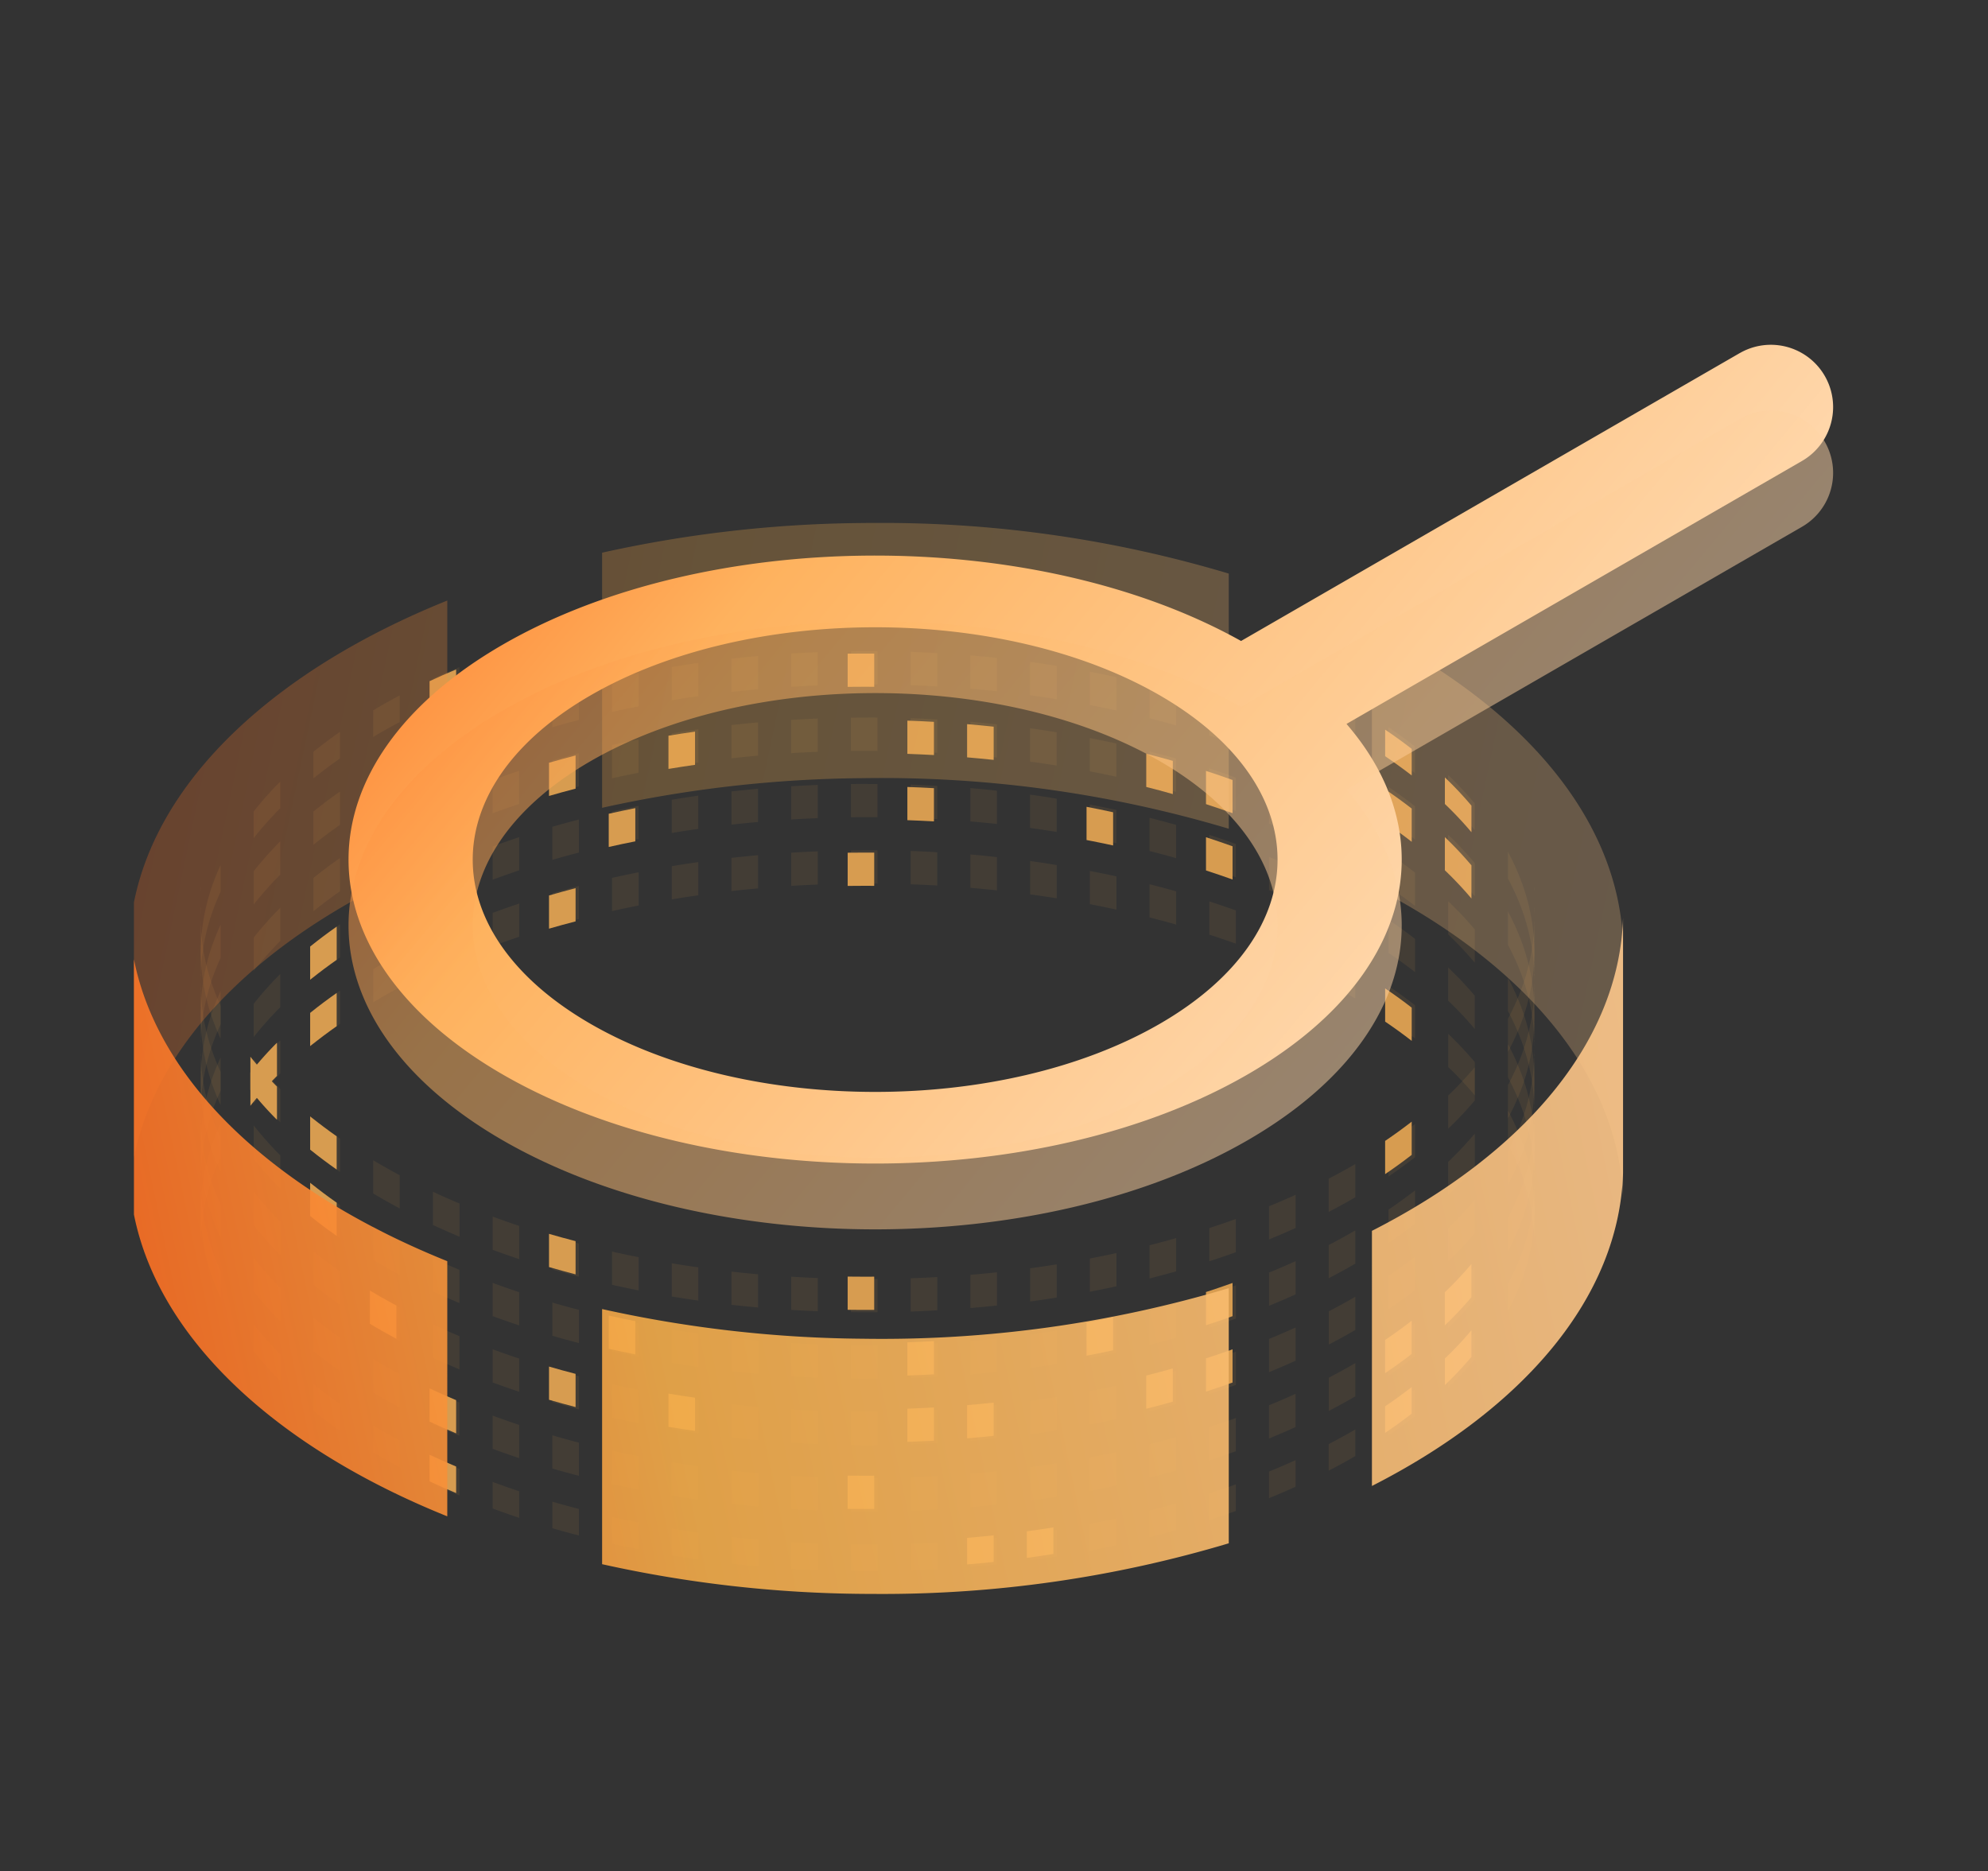
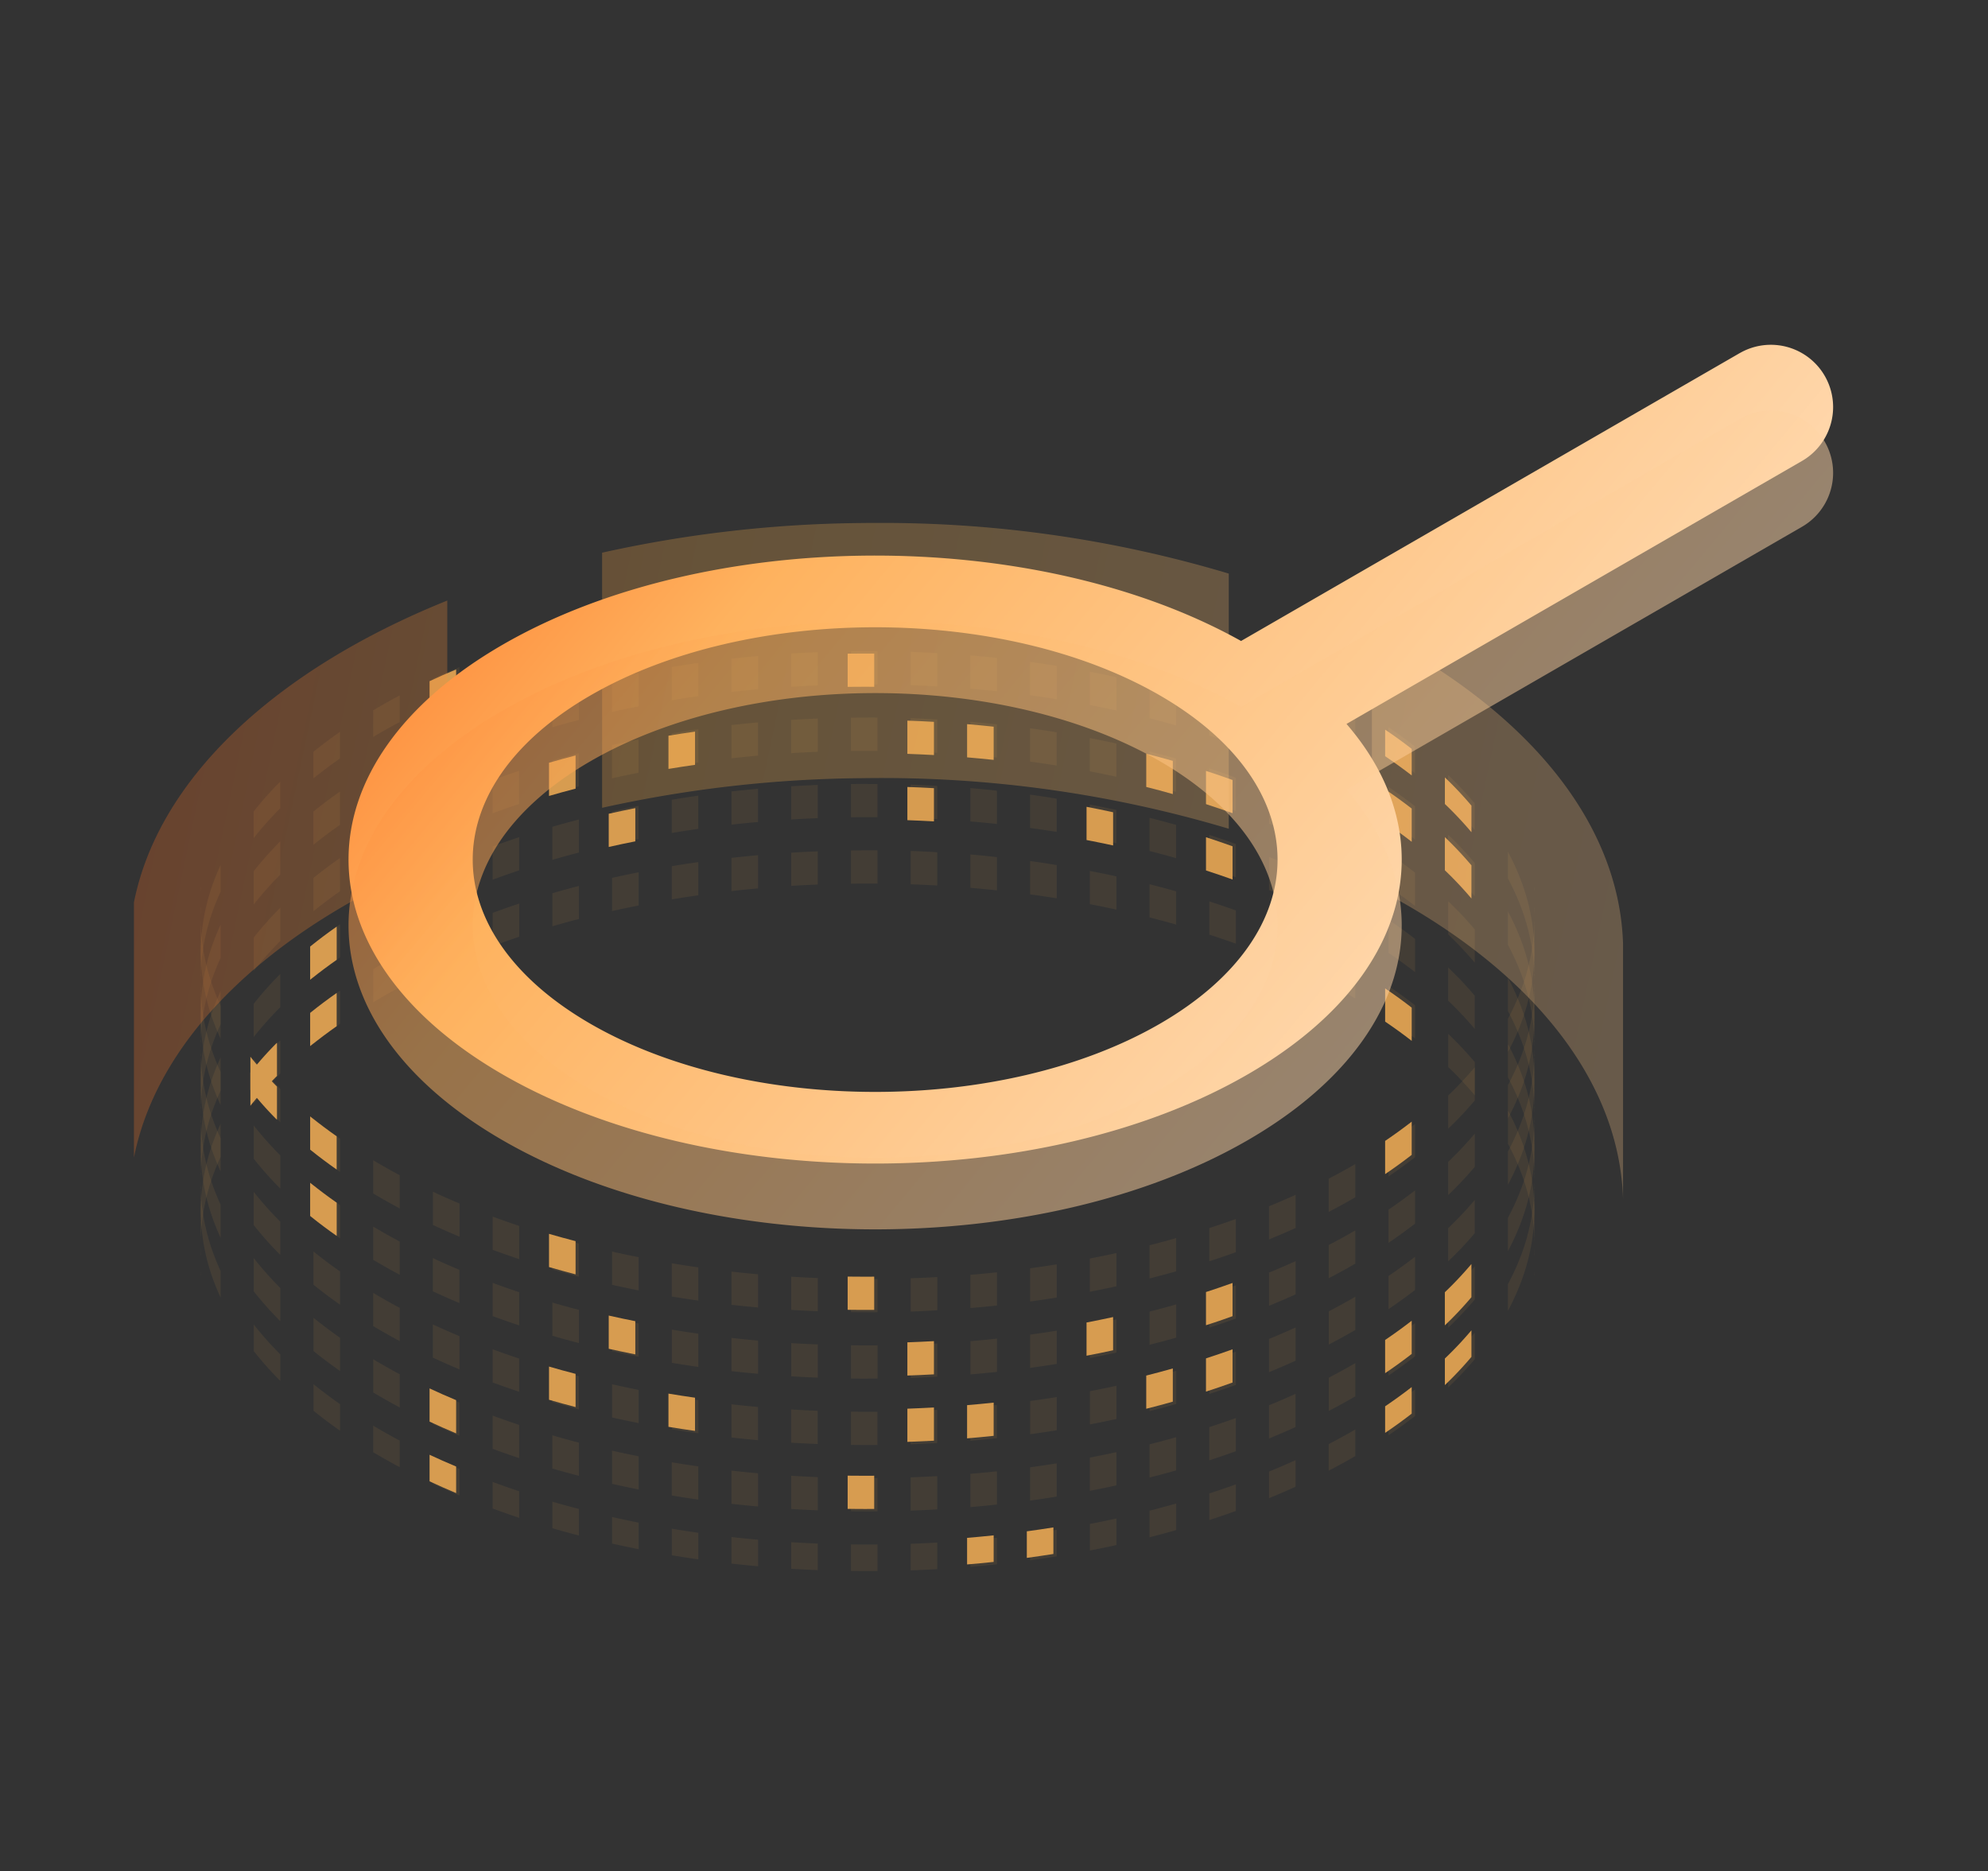
<svg xmlns="http://www.w3.org/2000/svg" xmlns:xlink="http://www.w3.org/1999/xlink" width="269.366" height="253.55" viewBox="0 0 269.366 253.55">
  <rect x="0" y="0" width="269.366" height="253.55" fill="#333333" stroke="none" />
  <defs>
    <linearGradient id="linear-gradient" y1="0.583" x2="1.111" y2="0.477" gradientUnits="objectBoundingBox">
      <stop offset="0" stop-color="#fd6f23" />
      <stop offset="0.309" stop-color="#f3ac4a" />
      <stop offset="1" stop-color="#feca93" />
    </linearGradient>
    <linearGradient id="linear-gradient-2" y1="0.417" x2="1.111" y2="0.523" xlink:href="#linear-gradient" />
    <linearGradient id="linear-gradient-3" x1="-0.146" y1="1" x2="1.385" y2="-0.241" gradientUnits="objectBoundingBox">
      <stop offset="0" stop-color="#fe792b" />
      <stop offset="0.212" stop-color="#feb25e" />
      <stop offset="1" stop-color="#fff7ef" />
    </linearGradient>
  </defs>
  <g id="Manual_Testing_icon" data-name="Manual Testing_icon" transform="translate(-823.5 -1276.009)">
    <rect id="Rectangle_18204" data-name="Rectangle 18204" width="250" height="250" transform="translate(823.5 1279.559)" fill="#fff" opacity="0" />
    <g id="Group_14027" data-name="Group 14027" transform="translate(720.919 -19.532)">
      <g id="Group_13446" data-name="Group 13446" transform="translate(120.729 1366.402)">
        <g id="Dots02" transform="translate(9.04 9.281)" opacity="0.803">
          <g id="Group_5782" data-name="Group 5782" transform="translate(0 0)">
            <path id="Subtraction_23" data-name="Subtraction 23" d="M937.414,948.242c-.742,0-1.5-.006-2.248-.014v-3.6c.719.009,1.476.014,2.248.014.4,0,.816,0,1.349-.006v3.6C938.25,948.242,937.809,948.242,937.414,948.242Zm5.844-.1h0v-3.6c1.182-.04,2.393-.1,3.6-.163v3.6C945.651,948.047,944.441,948.1,943.258,948.143Zm-12.588-.033h0c-1.2-.047-2.406-.109-3.6-.18v-3.6c1.169.072,2.382.134,3.6.18Zm20.68-.443h0v-3.6c1.176-.1,2.386-.212,3.6-.342v3.6C953.748,947.452,952.539,947.567,951.35,947.666Zm-28.772-.078h0c-1.2-.107-2.408-.229-3.6-.36v-3.6c1.169.131,2.379.254,3.6.36Zm36.864-.809h0v-3.6c1.2-.163,2.412-.342,3.6-.532v3.6C961.84,946.439,960.631,946.618,959.443,946.779Zm-44.956-.125h0c-1.2-.171-2.412-.359-3.6-.555v-3.6c1.2.2,2.407.386,3.6.555Zm53.049-1.2h0v-3.6c1.195-.229,2.405-.477,3.6-.738v3.6c-1.2.261-2.406.509-3.6.737Zm-61.141-.18h0c-1.2-.239-2.412-.495-3.6-.761v-3.6c1.18.27,2.391.523,3.6.762v3.6Zm69.233-1.619h0v-3.6c1.2-.3,2.407-.629,3.6-.966v3.6C978.036,943.028,976.825,943.353,975.627,943.657Zm-77.325-.231h0c-1.2-.315-2.415-.648-3.6-.989v-3.6c1.193.348,2.4.682,3.6.989Zm85.417-2.1h0v-3.6c1.19-.386,2.4-.8,3.6-1.229v3.6C986.136,940.522,984.927,940.935,983.719,941.327Zm-93.51-.3h0c-1.121-.373-2.237-.763-3.317-1.159l-.22-.081-.058-.021v-3.6l.138.051.041.015.1.037c1.1.4,2.212.791,3.318,1.159v3.6Zm47.2-.882c-.747,0-1.5,0-2.248-.014v-4.5c.719.009,1.478.014,2.248.014.4,0,.816,0,1.349-.005v4.5c-.464.006-.9.006-1.349.006Zm5.844-.1h0v-4.5c1.183-.041,2.394-.1,3.6-.163v4.5C945.653,939.953,944.442,940.008,943.258,940.048Zm-12.588-.033h0c-1.2-.048-2.407-.109-3.6-.18v-4.5c1.177.073,2.387.134,3.6.18Zm20.68-.443h0v-4.5c1.177-.1,2.387-.213,3.6-.342v4.5C953.737,939.359,952.528,939.474,951.35,939.572Zm-28.772-.077h0c-1.21-.108-2.421-.23-3.6-.36v-4.5c1.169.131,2.378.254,3.6.36Zm36.864-.809h0v-4.5c1.2-.163,2.411-.342,3.6-.532v4.5C961.821,938.348,960.611,938.527,959.443,938.685Zm-44.956-.125h0c-1.183-.167-2.393-.354-3.6-.554v-4.5c1.2.2,2.406.386,3.6.555v4.5Zm77.325-.191v-3.6c1.2-.493,2.413-1.014,3.6-1.551v3.6c-1.177.534-2.386,1.057-3.6,1.552ZM882.117,938h0c-1.218-.511-2.428-1.047-3.6-1.592v-3.6c1.155.54,2.364,1.079,3.6,1.592Zm85.417-.636h0v-4.5c1.194-.229,2.4-.477,3.6-.738v4.5c-1.218.27-2.428.514-3.6.737Zm-61.141-.18h0c-1.191-.236-2.4-.493-3.6-.761v-4.5c1.181.27,2.392.522,3.6.762Zm69.233-1.618h0v-4.5c1.2-.3,2.408-.629,3.6-.966v4.5c-1.169.333-2.381.656-3.6.965Zm-77.325-.231h0c-1.192-.31-2.4-.644-3.6-.989v-4.5c1.191.347,2.4.682,3.6.989Zm101.6-.7v-3.6c.457-.237.93-.487,1.406-.746.729-.4,1.467-.809,2.191-1.23v3.6c-.726.422-1.463.835-2.191,1.23-.459.249-.932.5-1.405.745Zm-125.878-.473h0l-.507-.27c-1.048-.568-2.088-1.161-3.089-1.76v-3.6c1,.6,2.04,1.191,3.089,1.76l.508.27v3.6Zm109.694-.927h0v-4.5c1.213-.394,2.428-.809,3.6-1.229V932C986.147,932.425,984.936,932.838,983.719,933.233Zm-93.51-.3h0c-1.128-.375-2.243-.765-3.317-1.158l-.136-.049-.144-.053v-4.5l.136.05.144.053c1.1.4,2.212.791,3.318,1.159v4.494Zm47.2-1.778c-.744,0-1.5,0-2.248-.014v-4.5c.719.009,1.479.014,2.248.014.485,0,.927,0,1.349-.005v4.5C938.157,931.159,937.766,931.159,937.414,931.159Zm5.844-.1h0v-4.5c1.181-.041,2.391-.1,3.6-.163v4.5C945.653,930.963,944.442,931.018,943.258,931.058Zm-12.588-.033h0c-1.195-.048-2.405-.109-3.6-.18v-4.5c1.177.073,2.387.134,3.6.18Zm20.68-.443h0v-4.5c1.177-.1,2.387-.213,3.6-.342v4.5C953.738,930.368,952.529,930.484,951.35,930.582Zm-28.772-.077h0c-1.209-.108-2.42-.23-3.6-.36v-4.5c1.169.131,2.38.254,3.6.36Zm69.233-.226v-4.5c1.229-.5,2.439-1.026,3.6-1.552v4.5c-1.19.54-2.4,1.062-3.6,1.551Zm-109.694-.373h0c-1.221-.512-2.428-1.048-3.6-1.592v-4.5c1.155.54,2.365,1.079,3.6,1.592ZM1008,929.839v-3.6c1.244-.842,2.454-1.719,3.6-2.608v3.6C1010.452,928.118,1009.242,929,1008,929.839Zm-48.553-.144h0v-4.5c1.2-.164,2.413-.342,3.6-.532v4.5C961.821,929.358,960.611,929.537,959.443,929.695Zm-44.956-.125h0c-1.185-.168-2.395-.354-3.6-.554v-4.5c1.2.2,2.409.386,3.6.555v4.5Zm-48.553-.35h0c-1.2-.84-2.36-1.708-3.449-2.582l-.1-.08-.047-.037v-3.6l.109.089.039.031c1.1.878,2.256,1.748,3.45,2.583v3.6Zm101.6-.85h0v-4.5c1.194-.229,2.4-.477,3.6-.737v4.5c-1.216.264-2.428.512-3.6.737Zm-61.141-.18h0c-1.192-.237-2.4-.492-3.6-.761v-4.5c1.18.27,2.39.522,3.6.762Zm69.233-1.619h0v-4.5c1.2-.3,2.41-.629,3.6-.965v4.5c-1.169.332-2.377.655-3.6.965Zm24.276-.031v-4.5c.45-.235.927-.485,1.406-.746.724-.393,1.461-.809,2.191-1.23v4.5c-.73.424-1.467.839-2.191,1.23-.469.254-.942.505-1.405.745Zm-101.6-.2h0c-1.192-.309-2.4-.644-3.6-.989v-4.5c1.2.349,2.4.682,3.6.989Zm-24.277-.27h0l-.507-.27c-1.04-.564-2.08-1.156-3.089-1.76v-4.5c1,.6,2.039,1.191,3.089,1.76l.508.27v4.5Zm109.694-1.825h0v-4.5c1.216-.395,2.428-.809,3.6-1.229v4.5C986.147,923.439,984.933,923.852,983.719,924.246Zm-93.51-.3h0c-1.1-.367-2.22-.757-3.317-1.158l-.1-.036-.043-.016h-.011l-.127-.047v-4.5l.139.051h0l.136.051c1.1.4,2.217.791,3.318,1.159v4.5Zm125.878-.588v-3.6a49.07,49.07,0,0,0,3.6-3.824v3.6a48.677,48.677,0,0,1-3.6,3.824Zm-158.247-.88h0a46.669,46.669,0,0,1-3.6-4.046v-3.6a46.367,46.367,0,0,0,3.6,4.046Zm79.573-.312c-.762,0-1.52,0-2.248-.015v-4.5c.726.009,1.482.014,2.248.014.391,0,.809,0,1.349-.005v4.5c-.515,0-.942,0-1.349,0Zm5.844-.1h0v-4.5c1.182-.039,2.392-.1,3.6-.163v4.5C945.654,921.974,944.445,922.029,943.258,922.069Zm-12.588-.032h0c-1.2-.048-2.406-.109-3.6-.181v-4.5c1.176.073,2.386.134,3.6.181Zm77.325-.289v-4.5c1.244-.841,2.454-1.718,3.6-2.608v4.5C1010.452,920.027,1009.243,920.9,1008,921.749Zm-56.645-.156h0v-4.5c1.176-.1,2.386-.212,3.6-.342v4.5C953.742,921.379,952.532,921.494,951.35,921.592Zm-28.772-.077h0c-1.207-.108-2.417-.229-3.6-.36v-4.5c1.169.131,2.379.254,3.6.36Zm69.233-.225v-4.5c1.228-.5,2.438-1.026,3.6-1.552v4.5c-1.19.539-2.4,1.06-3.6,1.55Zm-125.879-.159h0c-1.2-.841-2.361-1.709-3.448-2.582l-.138-.112-.009-.007v-4.5l.11.089.038.031c1.1.878,2.256,1.748,3.45,2.583v4.5Zm16.184-.214h0c-1.221-.513-2.428-1.048-3.6-1.593v-4.5c1.155.539,2.364,1.079,3.6,1.592Zm77.325-.211h0v-4.5c1.2-.163,2.412-.342,3.6-.532v4.5C961.821,920.369,960.611,920.548,959.443,920.706Zm-44.956-.125h0c-1.182-.167-2.392-.354-3.6-.554v-4.5c1.2.2,2.407.386,3.6.555v4.5Zm53.049-1.2h0v-4.5c1.195-.229,2.4-.478,3.6-.738v4.5c-1.217.27-2.428.512-3.6.737Zm-61.141-.18h0c-1.192-.236-2.4-.493-3.6-.762v-4.5c1.18.27,2.391.522,3.6.762Zm69.233-1.618h0v-4.5c1.2-.3,2.407-.63,3.6-.966v4.5c-1.169.332-2.379.656-3.6.965Zm24.276-.031v-4.5c.455-.235.928-.486,1.406-.746.729-.4,1.467-.809,2.191-1.23v4.5c-.731.424-1.468.838-2.191,1.23-.475.257-.947.508-1.405.745Zm-101.6-.2h0c-1.2-.313-2.41-.647-3.6-.989v-4.5c1.192.347,2.4.682,3.6.989Zm-24.277-.27h0l-.507-.27c-1.04-.564-2.079-1.156-3.089-1.76v-4.5c1,.6,2.038,1.19,3.089,1.76l.508.27v4.5Zm142.063-1.81v-4.5a49.222,49.222,0,0,0,3.6-3.824v4.5a49.342,49.342,0,0,1-3.6,3.821Zm-32.369-.015h0v-4.5c1.216-.395,2.428-.809,3.6-1.229v4.5C986.147,914.45,984.933,914.864,983.719,915.258Zm-93.51-.3h0c-1.128-.376-2.243-.765-3.317-1.158l-.144-.053-.136-.049v-4.5l.141.051.138.051c1.1.4,2.215.792,3.318,1.159v4.5Zm-32.369-.57h0a46.369,46.369,0,0,1-3.6-4.046v-4.5a46.527,46.527,0,0,0,3.6,4.046Zm79.573-1.216c-.743,0-1.5,0-2.248-.014v-4.5c.7.01,1.459.015,2.248.015.4,0,.816,0,1.349-.005v4.5C938.3,913.176,937.856,913.176,937.414,913.176Zm5.844-.1h0v-4.5c1.181-.04,2.39-.094,3.6-.163v4.5C945.653,912.98,944.443,913.035,943.258,913.076Zm-12.588-.033h0c-1.2-.048-2.406-.109-3.6-.18v-4.5c1.176.073,2.386.134,3.6.18Zm93.51-.075h0v-3.6a32.446,32.446,0,0,0,1.762-3.856,28.01,28.01,0,0,0,1.834-9.66v2.037h-.034c.022.441.034.895.034,1.349a27.917,27.917,0,0,1-1.835,9.876,32.249,32.249,0,0,1-1.757,3.852ZM1008,912.754v-4.5c1.245-.843,2.455-1.719,3.6-2.608v4.5C1010.452,911.034,1009.243,911.91,1008,912.754ZM951.35,912.6h0v-4.5c1.175-.1,2.385-.212,3.6-.342v4.5C953.738,912.385,952.528,912.5,951.35,912.6Zm-28.772-.077h0c-1.209-.108-2.42-.23-3.6-.36v-4.5c1.169.131,2.379.254,3.6.36Zm69.233-.226v-4.5c1.23-.5,2.44-1.026,3.6-1.552v4.5c-1.191.539-2.4,1.062-3.6,1.551Zm-125.879-.159h0c-1.2-.84-2.36-1.708-3.448-2.582l-.147-.119v-4.5l.009.007.033.027.105.085c1.1.879,2.256,1.748,3.45,2.583v4.5Zm16.184-.214h0c-1.223-.513-2.433-1.049-3.6-1.592v-4.5c1.154.54,2.364,1.079,3.6,1.592Zm77.325-.21h0v-4.5c1.2-.163,2.411-.342,3.6-.532v4.5C961.822,911.374,960.611,911.553,959.443,911.711Zm-44.956-.125h0c-1.184-.168-2.394-.354-3.6-.554v-4.5c1.2.2,2.408.386,3.6.554Zm-64.738-.42c-.314-.681-.6-1.371-.86-2.053a27.891,27.891,0,0,1-1.837-9.874q0-.674.034-1.349h-.034v-1.978a27.947,27.947,0,0,0,1.837,9.6c.259.688.548,1.379.861,2.056v3.6Zm117.786-.78h0v-4.5c1.193-.228,2.4-.476,3.6-.738v4.5c-1.217.27-2.428.512-3.6.737Zm-61.141-.18h0c-1.192-.237-2.4-.493-3.6-.762v-4.5c1.18.27,2.39.521,3.6.761Zm69.233-1.619h0v-4.5c1.2-.3,2.41-.629,3.6-.966v4.5c-1.2.338-2.405.663-3.6.965Zm24.276-.031v-4.5c.45-.234.925-.485,1.406-.746.719-.392,1.46-.809,2.191-1.23v4.5c-.734.426-1.472.84-2.191,1.23-.47.255-.943.506-1.405.745Zm-101.6-.2h0c-1.2-.314-2.412-.647-3.6-.989v-4.5c1.169.34,2.376.674,3.6.989Zm-24.277-.27h0l-.507-.27c-1.039-.564-2.079-1.156-3.089-1.759v-4.5c1,.6,2.041,1.192,3.089,1.76l.508.27v4.5Zm142.063-1.81v-4.5a49.268,49.268,0,0,0,3.6-3.824v4.5a49.253,49.253,0,0,1-3.6,3.821Zm-32.369-.016h0v-4.5c1.213-.394,2.428-.809,3.6-1.229v4.5c-1.182.425-2.392.838-3.6,1.228Zm-93.51-.295h0c-1.128-.376-2.243-.765-3.317-1.158l-.1-.039-.031-.012h-.012l-.131-.049v-4.5l.136.05.144.053c1.1.4,2.212.791,3.318,1.159v4.5Zm-32.369-.57h0a46.084,46.084,0,0,1-3.6-4.046v-4.5a46.366,46.366,0,0,0,3.6,4.046Zm166.339-.521h0v-4.5a32.219,32.219,0,0,0,1.762-3.856,28.006,28.006,0,0,0,1.834-9.621v2.9h-.033c.014.307.028.667.031,1.038v.557a28.039,28.039,0,0,1-1.834,9.629,32.41,32.41,0,0,1-1.755,3.853ZM1008,903.765v-4.5c1.243-.841,2.453-1.718,3.6-2.608v4.5C1010.452,902.044,1009.243,902.921,1008,903.765Zm-16.184-.459h0v-4.5c1.229-.5,2.439-1.026,3.6-1.552v4.5C994.239,902.283,993.033,902.8,991.811,903.305Zm-125.879-.159h0c-1.2-.841-2.361-1.708-3.448-2.582l-.147-.119v-4.5l.11.09.037.03c1.094.878,2.255,1.747,3.45,2.583v4.5Zm-16.184-.071c-.313-.677-.6-1.367-.86-2.052a28.019,28.019,0,0,1-1.837-9.464v-.629c.005-.4.017-.777.034-1.129h-.034v-2.866a27.942,27.942,0,0,0,1.837,9.595c.257.683.548,1.375.861,2.056v4.489Zm32.369-.143h0c-1.22-.513-2.428-1.048-3.6-1.593v-4.5c1.155.539,2.364,1.079,3.6,1.592ZM999.9,899.57v-4.5c.456-.236.929-.487,1.406-.746.719-.392,1.46-.809,2.191-1.23v4.5c-.711.413-1.448.827-2.191,1.23-.469.255-.942.505-1.405.745ZM874.025,899.1h0l-.507-.27c-1.038-.563-2.078-1.155-3.089-1.76v-4.5c1,.6,2.041,1.192,3.089,1.76l.508.27v4.5Zm142.063-1.81v-4.5a49.092,49.092,0,0,0,3.6-3.824v4.5a49.231,49.231,0,0,1-3.6,3.821Zm-158.247-.881h0a46.1,46.1,0,0,1-3.6-4.046v-4.5a46.365,46.365,0,0,0,3.6,4.046Zm166.339-.521h0v-4.5a32.373,32.373,0,0,0,1.762-3.856,28.017,28.017,0,0,0,1.834-9.584v2.858h-.032c.014.307.028.665.031,1.039v.592a28.02,28.02,0,0,1-1.834,9.594,32.243,32.243,0,0,1-1.756,3.852Zm-177.129-.527h0v-1.064h.034c-.015.35-.027.707-.034,1.063Zm180.725-.068c0-.32-.015-.655-.031-.994h.031ZM1008,894.774v-4.5c1.244-.842,2.454-1.718,3.6-2.609v4.5C1010.452,893.054,1009.242,893.93,1008,894.774Zm-142.063-.619h0c-1.2-.84-2.36-1.708-3.448-2.582l-.138-.112-.009-.007v-4.5l.012.01h0l.131.105c1.1.878,2.256,1.748,3.45,2.583v4.5Zm-16.184-.071c-.313-.677-.6-1.368-.86-2.052a28.019,28.019,0,0,1-1.837-9.464v-.629c.005-.4.017-.777.034-1.129h-.034v-2.866a27.942,27.942,0,0,0,1.837,9.595c.257.683.548,1.376.861,2.056v4.489Zm166.339-5.789v-4.5a49.292,49.292,0,0,0,3.6-3.824v4.5a49.388,49.388,0,0,1-3.6,3.821Zm-158.247-.882h0a46.351,46.351,0,0,1-3.6-4.046v-4.5a46.671,46.671,0,0,0,3.6,4.046Zm166.339-.52h0v-4.5a32.507,32.507,0,0,0,1.762-3.856,28.026,28.026,0,0,0,1.834-9.551v2.825h-.032c.014.307.028.665.031,1.038v.63a28.005,28.005,0,0,1-1.833,9.561,32.244,32.244,0,0,1-1.757,3.848Zm-177.129-.532h0V885.3h.034c-.015.343-.027.7-.034,1.057Zm180.725-.09q-.007-.46-.031-.968h.031Zm-178.028-1.179c-.313-.677-.6-1.368-.86-2.052a28.019,28.019,0,0,1-1.837-9.463v-.629c.005-.4.017-.777.034-1.129h-.034v-2.866a27.943,27.943,0,0,0,1.837,9.595c.257.683.548,1.375.861,2.056v4.489ZM1024.18,877.9h0v-4.5a32.307,32.307,0,0,0,1.762-3.856,28.024,28.024,0,0,0,1.834-9.522v2.8h-.031c.014.307.028.665.031,1.038v.653a28.03,28.03,0,0,1-1.833,9.531,32.259,32.259,0,0,1-1.758,3.855Zm-177.129-.533h0v-1.056h.034c-.015.343-.027.7-.034,1.057Zm180.725-.11c0-.307-.015-.629-.031-.947h.031ZM849.749,876.1c-.314-.68-.6-1.369-.86-2.052a28.026,28.026,0,0,1-1.837-9.461v-.629c.005-.4.017-.777.034-1.128h-.034v-2.866a27.943,27.943,0,0,0,1.837,9.595c.257.683.548,1.376.861,2.056V876.1Zm-2.7-7.724h0V867.32h.034c-.015.343-.027.7-.034,1.057Zm180.725-.132c0-.29-.015-.6-.031-.924h.031v.925Zm-180.725-8.858h0v-1.057h.033v.007c-.015.345-.026.7-.033,1.051Zm180.725-.157c-.005-.291-.015-.594-.03-.9h.03Zm-180.708-3.134h0c-.005-.159-.01-.316-.012-.467h.033c-.009.157-.016.315-.021.47Zm180.7-.034h0c-.005-.152-.012-.3-.019-.432h.029c0,.144-.005.289-.01.436Z" transform="translate(-847.051 -815.497)" fill="#ffb657" opacity="0.1" />
            <g id="Group_5782-2" data-name="Group 5782" transform="translate(6.743 63.052)">
              <path id="Path_18247" data-name="Path 18247" d="M963.051,957.549h0v-3.6c1.176-.1,2.386-.212,3.6-.342v3.6C965.449,957.335,964.24,957.45,963.051,957.549Z" transform="translate(-865.945 -888.756)" fill="#ffb657" />
              <path id="Path_18248" data-name="Path 18248" d="M972.051,956.541h0v-3.6c1.2-.163,2.412-.342,3.6-.532v3.6C974.449,956.2,973.24,956.38,972.051,956.541Z" transform="translate(-866.852 -888.635)" fill="#ffb657" />
              <path id="Path_18249" data-name="Path 18249" d="M947.3,949.125c-.747,0-1.5,0-2.248-.014v-4.5c.719.009,1.478.014,2.248.014.4,0,.815,0,1.349-.005v4.5c-.464.006-.9.006-1.349.006Z" transform="translate(-864.129 -887.848)" fill="#ffb657" />
              <path id="Path_18251" data-name="Path 18251" d="M885.647,946.655h0c-1.217-.511-2.427-1.047-3.6-1.592v-3.6c1.155.54,2.364,1.079,3.6,1.593Z" transform="translate(-857.774 -887.531)" fill="#ffb657" />
              <path id="Path_18252" data-name="Path 18252" d="M954.051,939h0v-4.5c1.18-.041,2.391-.1,3.6-.163v4.5C956.445,938.9,955.235,938.957,954.051,939Z" transform="translate(-865.037 -886.812)" fill="#ffb657" />
              <path id="Path_18253" data-name="Path 18253" d="M963.051,938.447h0v-4.5c1.177-.1,2.387-.213,3.6-.342v4.5C965.439,938.234,964.23,938.349,963.051,938.447Z" transform="translate(-865.945 -886.738)" fill="#ffb657" />
              <path id="Path_18254" data-name="Path 18254" d="M885.647,937.555h0c-1.221-.512-2.427-1.048-3.6-1.593v-4.5c1.155.54,2.365,1.079,3.6,1.592Z" transform="translate(-857.774 -886.522)" fill="#ffb657" />
              <path id="Path_18255" data-name="Path 18255" d="M1029.648,934.86c-1.14.886-2.35,1.764-3.6,2.607v-3.6c1.243-.842,2.454-1.719,3.6-2.607" transform="translate(-872.3 -886.501)" fill="#ffb657" />
              <path id="Path_18256" data-name="Path 18256" d="M921.648,937.3h0c-1.185-.168-2.395-.354-3.6-.554v-4.5c1.2.2,2.409.386,3.6.555v4.5Z" transform="translate(-861.406 -886.601)" fill="#ffb657" />
              <path id="Path_18257" data-name="Path 18257" d="M993.648,932.954c-1.169.332-2.377.655-3.6.965h0v-4.5c1.2-.3,2.41-.629,3.6-.965v4.5" transform="translate(-868.668 -886.219)" fill="#ffb657" />
              <path id="Path_18258" data-name="Path 18258" d="M903.648,933.659h0c-1.192-.309-2.4-.644-3.6-.989v-4.5c1.195.349,2.4.682,3.6.989Z" transform="translate(-859.59 -886.19)" fill="#ffb657" />
              <path id="Path_18259" data-name="Path 18259" d="M999.051,931.3h0v-4.5c1.216-.395,2.428-.809,3.6-1.229v4.5C1001.479,930.494,1000.265,930.908,999.051,931.3Z" transform="translate(-869.576 -885.928)" fill="#ffb657" />
              <path id="Path_18260" data-name="Path 18260" d="M1035.051,930.129v-3.6a49.111,49.111,0,0,0,3.6-3.824v3.6a48.692,48.692,0,0,1-3.6,3.824Z" transform="translate(-873.208 -885.638)" fill="#ffb657" />
              <path id="Path_18261" data-name="Path 18261" d="M954.051,929h0v-4.5c1.182-.04,2.392-.1,3.6-.163v4.5C956.447,928.905,955.238,928.96,954.051,929Z" transform="translate(-865.037 -885.803)" fill="#ffb657" />
              <path id="Path_18262" data-name="Path 18262" d="M1029.648,925.762c-1.14.886-2.35,1.763-3.6,2.607v-4.5c1.243-.841,2.454-1.718,3.6-2.608" transform="translate(-872.3 -885.493)" fill="#ffb657" />
              <path id="Path_18263" data-name="Path 18263" d="M981.051,925.947h0v-4.5c1.195-.229,2.4-.478,3.6-.738v4.5c-1.218.27-2.428.512-3.6.737Z" transform="translate(-867.761 -885.437)" fill="#ffb657" />
              <path id="Path_18264" data-name="Path 18264" d="M912.648,925.744h0c-1.192-.237-2.4-.493-3.6-.761v-4.5c1.18.27,2.391.522,3.6.762Z" transform="translate(-860.498 -885.414)" fill="#ffb657" />
-               <path id="Path_18265" data-name="Path 18265" d="M876.648,923.245h0l-.507-.27c-1.04-.564-2.079-1.156-3.089-1.76v-4.5c1,.6,2.038,1.19,3.089,1.76l.508.27v4.5Z" transform="translate(-856.867 -885.034)" fill="#ffb657" />
              <path id="Path_18266" data-name="Path 18266" d="M1038.648,912.711v4.5a49.359,49.359,0,0,1-3.6,3.821v-4.493a49.287,49.287,0,0,0,3.6-3.824" transform="translate(-873.208 -884.63)" fill="#ffb657" />
              <path id="Path_18267" data-name="Path 18267" d="M999.051,921.3h0v-4.5c1.216-.395,2.428-.809,3.6-1.229v4.5C1001.479,920.5,1000.265,920.911,999.051,921.3Z" transform="translate(-869.576 -884.919)" fill="#ffb657" />
-               <path id="Path_18268" data-name="Path 18268" d="M947.3,919.126c-.743,0-1.5,0-2.248-.015v-4.5c.7.01,1.459.015,2.248.015.4,0,.815,0,1.349-.005v4.5C948.183,919.126,947.741,919.126,947.3,919.126Z" transform="translate(-864.129 -884.822)" fill="#ffb657" />
+               <path id="Path_18268" data-name="Path 18268" d="M947.3,919.126c-.743,0-1.5,0-2.248-.015v-4.5c.7.01,1.459.015,2.248.015.4,0,.815,0,1.349-.005v4.5C948.183,919.126,947.741,919.126,947.3,919.126" transform="translate(-864.129 -884.822)" fill="#ffb657" />
              <path id="Path_18269" data-name="Path 18269" d="M903.648,913.658h0c-1.2-.314-2.411-.647-3.6-.989v-4.5c1.169.34,2.376.674,3.6.989Z" transform="translate(-859.59 -884.172)" fill="#ffb657" />
              <path id="Path_18270" data-name="Path 18270" d="M867.648,907.67h0c-1.2-.841-2.361-1.708-3.448-2.582l-.147-.119v-4.5l.11.09.037.031c1.094.879,2.255,1.747,3.45,2.583v4.5Z" transform="translate(-855.959 -883.396)" fill="#ffb657" />
              <path id="Path_18271" data-name="Path 18271" d="M1029.648,895.761c-1.14.887-2.35,1.764-3.6,2.609v-4.5c1.243-.842,2.454-1.718,3.6-2.609" transform="translate(-872.3 -882.467)" fill="#ffb657" />
              <path id="Path_18272" data-name="Path 18272" d="M867.648,897.671h0c-1.2-.84-2.36-1.708-3.448-2.582l-.139-.112-.009-.007v-4.5l.012.01h0l.131.105c1.1.878,2.256,1.748,3.45,2.583v4.5Z" transform="translate(-855.959 -882.387)" fill="#ffb657" />
              <path id="Path_18273" data-name="Path 18273" d="M858.648,890.022h0a46.311,46.311,0,0,1-3.6-4.046v-4.5a46.615,46.615,0,0,0,3.6,4.046Z" transform="translate(-855.051 -881.48)" fill="#ffb657" />
            </g>
            <path id="Subtraction_23-2" data-name="Subtraction 23" d="M937.414,855.628c-.742,0-1.5.006-2.248.014v3.6c.719-.009,1.476-.014,2.248-.014.4,0,.816,0,1.349.005v-3.6C938.251,855.628,937.809,855.628,937.414,855.628Zm5.845.1h0v3.6c1.182.04,2.392.1,3.6.163v-3.6C945.651,855.823,944.442,855.769,943.259,855.728Zm-12.588.033h0c-1.2.047-2.406.109-3.6.18v3.6c1.169-.072,2.382-.134,3.6-.18Zm20.68.443h0v3.6c1.176.1,2.386.212,3.6.342v-3.6C953.749,856.418,952.54,856.3,951.351,856.2Zm-28.772.078h0c-1.2.107-2.408.229-3.6.36v3.6c1.169-.131,2.379-.254,3.6-.36Zm36.865.809h0v3.6c1.2.163,2.412.342,3.6.532v-3.6C961.841,857.432,960.632,857.253,959.443,857.092Zm-44.957.125h0c-1.2.171-2.412.359-3.6.555v3.6c1.2-.2,2.407-.386,3.6-.555Zm53.049,1.2h0v3.6c1.195.229,2.405.477,3.6.738v-3.6c-1.2-.261-2.406-.509-3.6-.737Zm-61.141.18h0c-1.2.239-2.412.495-3.6.761v3.6c1.181-.27,2.391-.522,3.6-.762v-3.6Zm69.234,1.619h0v3.6c1.2.3,2.407.629,3.6.966v-3.6C978.037,860.842,976.826,860.517,975.628,860.214Zm-77.326.231h0c-1.2.315-2.415.648-3.6.989v3.6c1.193-.348,2.4-.682,3.6-.989Zm85.418,2.1h0v3.6c1.19.386,2.4.8,3.6,1.229v-3.6C986.137,863.348,984.928,862.935,983.72,862.543Zm-93.51.3h0c-1.121.373-2.237.763-3.317,1.159l-.22.081-.058.021v3.6l.138-.05.041-.015.1-.037c1.1-.4,2.212-.791,3.318-1.159v-3.6Zm47.2.882c-.747,0-1.5,0-2.248.015v4.5c.719-.009,1.478-.014,2.248-.014.4,0,.816,0,1.349.005v-4.5c-.464-.006-.9-.006-1.349-.006Zm5.845.1h0v4.5c1.183.041,2.393.1,3.6.163v-4.5C945.653,863.917,944.443,863.862,943.259,863.822Zm-12.588.033h0c-1.2.048-2.407.109-3.6.18v4.5c1.177-.073,2.387-.134,3.6-.18Zm20.68.443h0v4.5c1.177.1,2.387.213,3.6.342v-4.5C953.738,864.511,952.529,864.4,951.351,864.3Zm-28.772.077h0c-1.21.108-2.421.23-3.6.36v4.5c1.169-.131,2.378-.254,3.6-.36Zm36.865.809h0v4.5c1.2.163,2.411.342,3.6.532v-4.5C961.822,865.522,960.612,865.343,959.443,865.185Zm-44.957.125h0c-1.183.167-2.393.354-3.6.554v4.5c1.2-.2,2.406-.386,3.6-.555v-4.5Zm77.326.191v3.6c1.2.493,2.413,1.014,3.6,1.551v-3.6c-1.177-.534-2.386-1.057-3.6-1.552Zm-109.695.373h0c-1.217.511-2.428,1.047-3.6,1.592v3.6c1.155-.54,2.364-1.079,3.6-1.592Zm85.418.636h0v4.5c1.194.229,2.4.477,3.6.738v-4.5c-1.218-.27-2.428-.514-3.6-.737Zm-61.141.18h0c-1.191.237-2.4.493-3.6.762v4.5c1.181-.27,2.392-.522,3.6-.762Zm69.234,1.618h0v4.5c1.2.3,2.408.63,3.6.966v-4.5c-1.169-.333-2.381-.656-3.6-.965Zm-77.326.231h0c-1.192.31-2.4.644-3.6.989v4.5c1.191-.347,2.4-.681,3.6-.989Zm101.6.7v3.6c.457.236.93.487,1.406.746.729.4,1.467.809,2.191,1.23v-3.6c-.726-.422-1.463-.835-2.191-1.23-.459-.249-.932-.5-1.405-.745Zm-125.879.473h0l-.507.27c-1.048.568-2.088,1.161-3.089,1.761v3.6c1-.6,2.04-1.192,3.089-1.76l.508-.27v-3.6Zm109.695.927h0v4.5c1.213.394,2.428.809,3.6,1.229v-4.5C986.148,871.446,984.937,871.032,983.72,870.637Zm-93.51.3h0c-1.128.375-2.244.765-3.317,1.158l-.136.049-.144.053v4.5l.136-.05.144-.053c1.1-.4,2.212-.791,3.318-1.159v-4.494Zm47.2,1.779c-.744,0-1.5,0-2.248.014v4.5c.719-.009,1.479-.014,2.248-.014.486,0,.927,0,1.349.005v-4.5C938.158,872.712,937.767,872.712,937.414,872.712Zm5.845.1h0v4.5c1.18.041,2.391.1,3.6.163v-4.5C945.653,872.907,944.443,872.853,943.259,872.812Zm-12.588.033h0c-1.2.048-2.405.109-3.6.18v4.5c1.177-.073,2.387-.134,3.6-.18Zm20.68.443h0v4.5c1.177.1,2.387.213,3.6.342v-4.5C953.739,873.5,952.53,873.387,951.351,873.289Zm-28.772.077h0c-1.209.108-2.42.23-3.6.359v4.5c1.169-.131,2.38-.254,3.6-.36Zm69.234.226v4.5c1.229.5,2.439,1.026,3.6,1.552v-4.5c-1.191-.54-2.4-1.062-3.6-1.551Zm-109.695.373h0c-1.221.512-2.428,1.048-3.6,1.592v4.5c1.155-.54,2.365-1.079,3.6-1.592Zm125.879.066v3.6c1.244.842,2.454,1.719,3.6,2.607v-3.6C1010.453,875.752,1009.243,874.875,1008,874.031Zm-48.553.144h0v4.5c1.2.164,2.413.342,3.6.532v-4.5C961.822,874.512,960.612,874.333,959.443,874.175Zm-44.957.125h0c-1.185.168-2.394.354-3.6.554v4.5c1.2-.2,2.409-.386,3.6-.555v-4.5Zm-48.554.35h0c-1.2.84-2.36,1.708-3.449,2.582l-.1.08-.047.037v3.6l.109-.089.039-.031c1.1-.879,2.256-1.748,3.45-2.583v-3.6Zm101.6.85h0V880c1.194.229,2.4.477,3.6.737v-4.5c-1.216-.264-2.428-.513-3.6-.737Zm-61.141.18h0c-1.192.236-2.4.492-3.6.761v4.5c1.181-.27,2.39-.522,3.6-.762Zm69.234,1.618h0v4.5c1.2.3,2.41.629,3.6.965v-4.5c-1.169-.332-2.378-.656-3.6-.965Zm24.277.031v4.5c.45.236.927.485,1.406.746.724.393,1.461.809,2.191,1.23v-4.5c-.73-.424-1.467-.839-2.191-1.23-.469-.254-.942-.505-1.405-.745Zm-101.6.2h0c-1.192.309-2.4.644-3.6.989v4.5c1.2-.349,2.4-.682,3.6-.989Zm-24.277.27h0l-.507.27c-1.04.564-2.08,1.156-3.089,1.761v4.5c1-.6,2.039-1.191,3.089-1.761l.508-.27v-4.5Zm109.695,1.825h0v4.5c1.216.395,2.428.809,3.6,1.229v-4.5C986.148,880.431,984.934,880.018,983.72,879.624Zm-93.51.3h0c-1.1.367-2.22.757-3.317,1.158l-.1.036-.043.016h-.011l-.127.047v4.5l.14-.051h0l.136-.051c1.1-.4,2.217-.791,3.318-1.159v-4.5Zm125.879.588v3.6a49.044,49.044,0,0,1,3.6,3.824v-3.6a48.721,48.721,0,0,0-3.6-3.824Zm-158.248.88h0a46.684,46.684,0,0,0-3.6,4.046v3.6a46.363,46.363,0,0,1,3.6-4.046Zm79.574.312c-.762,0-1.52,0-2.248.015v4.5c.726-.009,1.482-.015,2.248-.015.391,0,.809,0,1.349.005v-4.5c-.515,0-.942,0-1.349,0Zm5.845.1h0v4.5c1.182.039,2.392.1,3.6.163v-4.5C945.655,881.9,944.446,881.841,943.259,881.8Zm-12.588.032h0c-1.2.048-2.406.109-3.6.181v4.5c1.176-.073,2.386-.134,3.6-.181Zm77.326.288v4.5c1.244.841,2.454,1.718,3.6,2.607v-4.5C1010.453,883.843,1009.244,882.966,1008,882.122Zm-56.646.156h0v4.5c1.176.1,2.386.212,3.6.342v-4.5C953.743,882.491,952.533,882.376,951.351,882.278Zm-28.772.077h0c-1.207.108-2.417.229-3.6.36v4.5c1.169-.131,2.379-.254,3.6-.36Zm69.234.225v4.5c1.228.5,2.438,1.026,3.6,1.552v-4.5c-1.19-.539-2.4-1.06-3.6-1.55Zm-125.88.159h0c-1.2.841-2.361,1.709-3.448,2.582l-.139.112-.009.007v4.5l.11-.089.038-.031c1.1-.878,2.256-1.748,3.45-2.583v-4.5Zm16.185.214h0c-1.221.513-2.428,1.049-3.6,1.593v4.5c1.155-.539,2.364-1.079,3.6-1.592Zm77.326.211h0v4.5c1.2.164,2.412.342,3.6.532v-4.5C961.822,883.5,960.612,883.322,959.443,883.164Zm-44.957.125h0c-1.182.167-2.392.354-3.6.554v4.5c1.2-.2,2.407-.386,3.6-.555v-4.5Zm53.049,1.2h0v4.5c1.195.229,2.4.477,3.6.738v-4.5c-1.217-.27-2.428-.512-3.6-.737Zm-61.141.18h0c-1.192.237-2.4.493-3.6.762v4.5c1.181-.27,2.391-.522,3.6-.762Zm69.234,1.618h0v4.5c1.2.3,2.407.63,3.6.966v-4.5c-1.169-.332-2.379-.656-3.6-.965Zm24.277.031v4.5c.455.236.928.486,1.406.746.729.4,1.467.809,2.191,1.23v-4.5c-.731-.424-1.468-.838-2.191-1.23-.475-.257-.947-.508-1.405-.745Zm-101.6.2h0c-1.2.313-2.41.647-3.6.989V892c1.192-.347,2.4-.682,3.6-.989Zm-24.277.27h0l-.507.27c-1.04.564-2.079,1.156-3.089,1.76v4.5c1-.6,2.038-1.19,3.089-1.76l.508-.27v-4.5Zm142.064,1.81v4.5a49.194,49.194,0,0,1,3.6,3.824v-4.5a49.29,49.29,0,0,0-3.6-3.821Zm-32.369.015h0v4.5c1.216.395,2.428.809,3.6,1.229v-4.5C986.148,889.42,984.934,889.006,983.72,888.613Zm-93.51.3h0c-1.128.376-2.244.765-3.317,1.158l-.144.053-.136.049v4.5l.141-.051.138-.051c1.1-.4,2.216-.792,3.318-1.159v-4.5Zm-32.369.57h0a46.329,46.329,0,0,0-3.6,4.046v4.5a46.488,46.488,0,0,1,3.6-4.046Zm79.574,1.216c-.743,0-1.5,0-2.248.014v4.5c.7-.01,1.459-.015,2.248-.015.4,0,.816,0,1.349.005v-4.5C938.3,890.694,937.857,890.694,937.414,890.694Zm5.845.1h0v4.5c1.18.04,2.39.094,3.6.163v-4.5C945.653,890.89,944.444,890.835,943.259,890.795Zm-12.588.033h0c-1.2.048-2.406.109-3.6.18v4.5c1.176-.073,2.386-.134,3.6-.18Zm93.51.076h0v3.6a32.456,32.456,0,0,1,1.762,3.856,28.015,28.015,0,0,1,1.834,9.66v-2.037h-.034c.022-.441.034-.895.034-1.349a27.923,27.923,0,0,0-1.835-9.876,32.238,32.238,0,0,0-1.757-3.852Zm-16.185.212v4.5c1.245.843,2.455,1.719,3.6,2.608v-4.5C1010.453,892.837,1009.244,891.96,1008,891.116Zm-56.646.156h0v4.5c1.175.1,2.385.212,3.6.342v-4.5C953.739,891.485,952.529,891.37,951.351,891.272Zm-28.772.078h0c-1.209.108-2.42.23-3.6.36v4.5c1.169-.131,2.379-.254,3.6-.36Zm69.234.226v4.5c1.23.5,2.44,1.026,3.6,1.552v-4.5c-1.191-.539-2.4-1.062-3.6-1.551Zm-125.88.159h0c-1.2.84-2.36,1.708-3.448,2.582l-.148.119v4.5l.009-.007.033-.027.105-.085c1.1-.879,2.256-1.748,3.45-2.583v-4.5Zm16.185.214h0c-1.223.513-2.433,1.049-3.6,1.592v4.5c1.154-.54,2.364-1.079,3.6-1.592Zm77.326.21h0v4.5c1.2.163,2.411.342,3.6.532v-4.5C961.823,892.5,960.612,892.317,959.443,892.159Zm-44.957.125h0c-1.184.168-2.394.354-3.6.554v4.5c1.2-.2,2.408-.386,3.6-.554Zm-64.738.42c-.314.681-.6,1.371-.86,2.053a27.892,27.892,0,0,0-1.837,9.874q0,.674.034,1.349h-.034v1.978a27.946,27.946,0,0,1,1.837-9.6c.259-.688.548-1.379.861-2.057v-3.6Zm117.787.78h0v4.5c1.193.228,2.4.477,3.6.738v-4.5c-1.217-.27-2.428-.512-3.6-.737Zm-61.141.18h0c-1.192.237-2.4.493-3.6.762v4.5c1.181-.27,2.39-.521,3.6-.761Zm69.234,1.619h0v4.5c1.2.3,2.41.629,3.6.966v-4.5c-1.2-.338-2.406-.663-3.6-.965Zm24.277.031v4.5c.45.234.925.485,1.406.746.719.392,1.46.809,2.191,1.23v-4.5c-.734-.426-1.472-.84-2.191-1.23-.47-.255-.943-.506-1.405-.745Zm-101.6.2h0c-1.2.314-2.412.647-3.6.989V901c1.169-.34,2.376-.674,3.6-.989Zm-24.277.27h0l-.507.27c-1.04.564-2.079,1.156-3.089,1.76v4.5c1-.6,2.041-1.192,3.089-1.76l.508-.27v-4.5Zm142.064,1.81v4.5a49.238,49.238,0,0,1,3.6,3.824v-4.5a49.183,49.183,0,0,0-3.6-3.821Zm-32.369.016h0v4.5c1.213.394,2.428.809,3.6,1.229v-4.5c-1.182-.425-2.392-.838-3.6-1.228Zm-93.51.295h0c-1.128.376-2.244.765-3.317,1.158l-.1.039-.031.012h-.012l-.131.049v4.5l.136-.05.144-.053c1.1-.4,2.212-.791,3.318-1.159v-4.5Zm-32.369.57h0a46.08,46.08,0,0,0-3.6,4.046v4.5a46.343,46.343,0,0,1,3.6-4.046Zm166.34.521h0v4.5a32.21,32.21,0,0,1,1.762,3.856,28.011,28.011,0,0,1,1.834,9.621v-2.9h-.033c.014-.307.028-.667.03-1.038v-.557a28.026,28.026,0,0,0-1.834-9.629,32.352,32.352,0,0,0-1.755-3.853ZM1008,900.105v4.5c1.243.841,2.453,1.718,3.6,2.608v-4.5C1010.453,901.826,1009.244,900.949,1008,900.105Zm-16.184.46h0v4.5c1.229.5,2.439,1.026,3.6,1.552v-4.5C994.24,901.587,993.034,901.065,991.813,900.565Zm-125.88.159h0c-1.2.841-2.361,1.708-3.448,2.582l-.148.119v4.5l.11-.09.037-.03c1.094-.878,2.255-1.747,3.45-2.583v-4.5Zm-16.184.071c-.313.677-.6,1.367-.86,2.052a28.016,28.016,0,0,0-1.837,9.463v.629c.005.4.017.777.034,1.129h-.034v2.866a27.942,27.942,0,0,1,1.837-9.595c.257-.683.548-1.375.861-2.056v-4.489Zm32.369.143h0c-1.22.513-2.428,1.048-3.6,1.593v4.5c1.155-.539,2.364-1.079,3.6-1.592ZM999.9,904.3v4.5c.456.236.929.487,1.406.746.719.392,1.46.809,2.191,1.23v-4.5c-.711-.413-1.448-.827-2.191-1.23-.469-.254-.942-.505-1.405-.745Zm-125.879.473h0l-.507.27c-1.039.563-2.078,1.155-3.089,1.76v4.5c1-.6,2.041-1.192,3.089-1.76l.508-.27v-4.5Zm142.064,1.81v4.5a49.066,49.066,0,0,1,3.6,3.824v-4.5a49.161,49.161,0,0,0-3.6-3.821Zm-158.248.881h0a46.1,46.1,0,0,0-3.6,4.046v4.5a46.343,46.343,0,0,1,3.6-4.046Zm166.34.521h0v4.5a32.375,32.375,0,0,1,1.762,3.856,28.022,28.022,0,0,1,1.834,9.584v-2.858h-.032c.014-.307.028-.665.031-1.039v-.592a28.032,28.032,0,0,0-1.834-9.594,32.232,32.232,0,0,0-1.756-3.852Zm-177.13.527h0v1.064h.034c-.015-.35-.027-.707-.034-1.063Zm180.727.068c0,.32-.015.656-.032.994h.032ZM1008,909.1v4.5c1.244.842,2.454,1.718,3.6,2.609v-4.5C1010.453,910.816,1009.243,909.94,1008,909.1Zm-142.064.619h0c-1.2.84-2.36,1.708-3.448,2.582l-.139.112-.009.007v4.5l.012-.01h0l.131-.105c1.1-.878,2.256-1.748,3.45-2.583v-4.5Zm-16.184.071c-.313.677-.6,1.368-.86,2.052a28.019,28.019,0,0,0-1.837,9.463v.629c.005.4.017.777.034,1.129h-.034v2.866a27.94,27.94,0,0,1,1.837-9.594c.257-.683.548-1.376.861-2.056v-4.489Zm166.341,5.789v4.5a49.242,49.242,0,0,1,3.6,3.824v-4.5a49.337,49.337,0,0,0-3.6-3.821Zm-158.248.882h0a46.346,46.346,0,0,0-3.6,4.046V925a46.649,46.649,0,0,1,3.6-4.046Zm166.34.52h0v4.5a32.508,32.508,0,0,1,1.762,3.856,28.038,28.038,0,0,1,1.834,9.552v-2.825h-.032c.014-.307.028-.665.031-1.038v-.629a28.017,28.017,0,0,0-1.833-9.561,32.26,32.26,0,0,0-1.757-3.848Zm-177.13.532h0v1.059h.034c-.015-.343-.027-.7-.034-1.057Zm180.727.09q-.007.46-.031.968h.031Zm-178.029,1.179c-.313.677-.6,1.367-.86,2.052a28.019,28.019,0,0,0-1.837,9.463v.629c.005.4.017.777.034,1.129h-.034v2.866a27.942,27.942,0,0,1,1.837-9.594c.257-.683.548-1.375.861-2.056v-4.489Zm174.433,7.193h0v4.5a32.3,32.3,0,0,1,1.762,3.856,28.028,28.028,0,0,1,1.834,9.522v-2.8h-.032c.015-.307.028-.665.031-1.038v-.653a28.029,28.029,0,0,0-1.833-9.531,32.336,32.336,0,0,0-1.758-3.855Zm-177.13.533h0v1.056h.034c-.015-.343-.027-.7-.034-1.057Zm180.727.11c0,.307-.015.629-.031.947h.031ZM849.749,927.77c-.314.68-.6,1.369-.86,2.052a28.025,28.025,0,0,0-1.837,9.461v.629c.005.4.017.777.034,1.128h-.034v2.866a27.942,27.942,0,0,1,1.837-9.594c.257-.683.548-1.376.861-2.056V927.77Zm-2.7,7.723h0v1.056h.034c-.015-.343-.027-.7-.034-1.057Zm180.727.132c0,.29-.015.6-.031.924h.031v-.925Zm-180.727,8.858h0v1.057h.033v-.007c-.015-.345-.026-.7-.033-1.051Zm180.727.157c-.006.291-.015.594-.03.9h.03Zm-180.71,3.134h0c-.005.159-.01.316-.012.467h.033c-.009-.157-.016-.315-.021-.47Zm180.7.034h0c-.005.152-.012.3-.019.432h.029c0-.144-.006-.289-.01-.436Z" transform="translate(-847.05 -855.628)" fill="#ffb657" opacity="0.1" />
            <g id="Group_13247" data-name="Group 13247" transform="translate(6.743 0.899)">
              <path id="Path_18247-2" data-name="Path 18247" d="M963.051,953.611h0v3.6c1.176.1,2.386.212,3.6.342v-3.6C965.449,953.825,964.24,953.71,963.051,953.611Z" transform="translate(-865.944 -953.611)" fill="#ffb657" />
-               <path id="Path_18248-2" data-name="Path 18248" d="M972.051,952.412h0v3.6c1.2.163,2.412.342,3.6.532v-3.6C974.449,952.752,973.24,952.573,972.051,952.412Z" transform="translate(-866.852 -951.524)" fill="#ffb657" />
              <path id="Path_18249-2" data-name="Path 18249" d="M947.3,944.616c-.747,0-1.5,0-2.248.014v4.5c.719-.009,1.478-.014,2.248-.014.4,0,.815,0,1.349.005v-4.5c-.464-.006-.9-.006-1.349-.006Z" transform="translate(-864.128 -937.099)" fill="#ffb657" />
              <path id="Path_18251-2" data-name="Path 18251" d="M885.647,941.466h0c-1.217.511-2.427,1.047-3.6,1.592v3.6c1.155-.54,2.364-1.079,3.6-1.593Z" transform="translate(-857.774 -931.797)" fill="#ffb657" />
              <path id="Path_18252-2" data-name="Path 18252" d="M954.051,934.339h0v4.5c1.18.04,2.391.1,3.6.163v-4.5C956.446,934.434,955.235,934.379,954.051,934.339Z" transform="translate(-865.036 -917.731)" fill="#ffb657" />
              <path id="Path_18253-2" data-name="Path 18253" d="M963.051,933.61h0v4.5c1.177.1,2.387.213,3.6.342v-4.5C965.439,933.823,964.23,933.708,963.051,933.61Z" transform="translate(-865.944 -916.526)" fill="#ffb657" />
              <path id="Path_18254-2" data-name="Path 18254" d="M885.647,931.467h0c-1.221.512-2.427,1.048-3.6,1.593v4.5c1.155-.54,2.365-1.079,3.6-1.592Z" transform="translate(-857.774 -913.706)" fill="#ffb657" />
              <path id="Path_18255-2" data-name="Path 18255" d="M1029.648,933.871c-1.14-.886-2.35-1.764-3.6-2.607v3.6c1.243.842,2.454,1.719,3.6,2.607" transform="translate(-872.298 -913.437)" fill="#ffb657" />
              <path id="Path_18256-2" data-name="Path 18256" d="M921.648,932.25h0c-1.185.168-2.395.354-3.6.554v4.5c1.2-.2,2.409-.386,3.6-.555v-4.5Z" transform="translate(-861.405 -914.154)" fill="#ffb657" />
              <path id="Path_18257-2" data-name="Path 18257" d="M993.648,929.423c-1.169-.332-2.377-.655-3.6-.965h0v4.5c1.2.3,2.41.629,3.6.965v-4.5" transform="translate(-868.667 -907.364)" fill="#ffb657" />
              <path id="Path_18258-2" data-name="Path 18258" d="M903.648,928.174h0c-1.192.309-2.4.644-3.6.989v4.5c1.195-.349,2.4-.683,3.6-.989Z" transform="translate(-859.59 -906.849)" fill="#ffb657" />
              <path id="Path_18259-2" data-name="Path 18259" d="M999.051,925.577h0v4.5c1.216.395,2.428.809,3.6,1.229v-4.5C1001.479,926.384,1000.265,925.971,999.051,925.577Z" transform="translate(-869.575 -902.157)" fill="#ffb657" />
              <path id="Path_18260-2" data-name="Path 18260" d="M1035.051,922.708v3.6a49.108,49.108,0,0,1,3.6,3.824v-3.6a48.692,48.692,0,0,0-3.6-3.824Z" transform="translate(-873.206 -898.405)" fill="#ffb657" />
              <path id="Path_18261-2" data-name="Path 18261" d="M954.051,924.342h0v4.5c1.182.04,2.392.1,3.6.163v-4.5C956.447,924.437,955.238,924.382,954.051,924.342Z" transform="translate(-865.036 -898.746)" fill="#ffb657" />
              <path id="Path_18262-2" data-name="Path 18262" d="M1029.648,923.873c-1.14-.886-2.35-1.763-3.6-2.607v4.5c1.243.841,2.454,1.718,3.6,2.608" transform="translate(-872.298 -895.349)" fill="#ffb657" />
              <path id="Path_18263-2" data-name="Path 18263" d="M981.051,920.713h0v4.5c1.195.229,2.4.478,3.6.738v-4.5c-1.218-.27-2.428-.512-3.6-.737Z" transform="translate(-867.76 -892.429)" fill="#ffb657" />
              <path id="Path_18264-2" data-name="Path 18264" d="M912.648,920.487h0c-1.192.236-2.4.492-3.6.761v4.5c1.18-.27,2.391-.522,3.6-.761Z" transform="translate(-860.498 -892.023)" fill="#ffb657" />
              <path id="Path_18265-2" data-name="Path 18265" d="M876.648,916.721h0l-.507.27c-1.04.564-2.079,1.156-3.089,1.76v4.5c1-.6,2.038-1.19,3.089-1.76l.508-.27v-4.5Z" transform="translate(-856.867 -886.138)" fill="#ffb657" />
              <path id="Path_18266-2" data-name="Path 18266" d="M1038.648,921.031v-4.5a49.361,49.361,0,0,0-3.6-3.821v4.493a49.265,49.265,0,0,1,3.6,3.824" transform="translate(-873.206 -880.318)" fill="#ffb657" />
              <path id="Path_18267-2" data-name="Path 18267" d="M999.051,915.58h0v4.5c1.216.395,2.428.809,3.6,1.229v-4.5C1001.479,916.387,1000.265,915.974,999.051,915.58Z" transform="translate(-869.575 -883.172)" fill="#ffb657" />
-               <path id="Path_18268-2" data-name="Path 18268" d="M947.3,914.616c-.743,0-1.5,0-2.248.014v4.5c.7-.01,1.459-.015,2.248-.015.4,0,.815,0,1.349.005v-4.5C948.183,914.616,947.741,914.616,947.3,914.616Z" transform="translate(-864.128 -880.126)" fill="#ffb657" />
-               <path id="Path_18269-2" data-name="Path 18269" d="M903.648,908.173h0c-1.2.314-2.411.647-3.6.989v4.5c1.169-.34,2.376-.674,3.6-.989Z" transform="translate(-859.59 -868.865)" fill="#ffb657" />
              <path id="Path_18270-2" data-name="Path 18270" d="M867.648,900.476h0c-1.2.841-2.361,1.708-3.448,2.582l-.148.119v4.5l.111-.09.037-.031c1.094-.879,2.255-1.747,3.45-2.583v-4.5Z" transform="translate(-855.959 -855.956)" fill="#ffb657" />
              <path id="Path_18271-2" data-name="Path 18271" d="M1029.648,893.874c-1.14-.888-2.35-1.764-3.6-2.609v4.5c1.243.842,2.454,1.718,3.6,2.609" transform="translate(-872.298 -838.374)" fill="#ffb657" />
              <path id="Path_18272-2" data-name="Path 18272" d="M867.648,890.473h0c-1.2.84-2.36,1.708-3.448,2.582l-.139.112-.009.007v4.5l.012-.01h0l.131-.105c1.1-.878,2.256-1.748,3.45-2.583v-4.5Z" transform="translate(-855.959 -836.963)" fill="#ffb657" />
              <path id="Path_18273-2" data-name="Path 18273" d="M858.648,881.48h0a46.329,46.329,0,0,0-3.6,4.046v4.5a46.631,46.631,0,0,1,3.6-4.046Z" transform="translate(-855.051 -821.229)" fill="#ffb657" />
            </g>
          </g>
        </g>
-         <path id="Union_620" data-name="Union 620" d="M98.8,91.607a168.47,168.47,0,0,1-35.364-4.022V53.013A168.352,168.352,0,0,0,98.8,57.034a164.1,164.1,0,0,0,49.545-6.854V84.753A163.46,163.46,0,0,1,100.6,91.616C100,91.616,99.4,91.613,98.8,91.607ZM0,40.2V5.626c3.347,16.865,19.328,31.585,42.457,40.9V81.1C19.328,71.784,3.347,57.064,0,40.2Zm167.743,2.215c20.44-10.408,33.51-25.5,34.025-42.414V34.573c-.514,16.91-13.585,32.005-34.025,42.413Z" transform="translate(0 53.508)" stroke="rgba(0,0,0,0)" stroke-miterlimit="10" stroke-width="1" opacity="0.898" fill="url(#linear-gradient)" />
        <path id="Union_645" data-name="Union 645" d="M98.8.009A168.471,168.471,0,0,0,63.436,4.031V38.6A168.353,168.353,0,0,1,98.8,34.582a164.1,164.1,0,0,1,49.545,6.854V6.863A163.461,163.461,0,0,0,100.6,0C100,0,99.4,0,98.8.009ZM0,51.418V85.99C3.347,69.125,19.328,54.4,42.457,45.087V10.514C19.328,19.833,3.347,34.552,0,51.418ZM167.743,49.2c20.44,10.408,33.51,25.5,34.025,42.414V57.043c-.514-16.91-13.585-32.005-34.025-42.413Z" transform="translate(0 0)" stroke="rgba(0,0,0,0)" stroke-miterlimit="10" stroke-width="1" opacity="0.266" fill="url(#linear-gradient-2)" />
      </g>
      <path id="Union_646" data-name="Union 646" d="M49.589,8.439V86.454C22.121,102.842,0,141.491,0,173.339c0,32.167,22.58,45.211,50.442,29.123S100.9,147.252,100.9,115.074c0-25.713-14.416-39.2-34.433-35.374V8.439a8.437,8.437,0,1,0-16.874,0Zm0,45.237v0ZM11.9,166.464c0-24.588,17.259-54.488,38.546-66.781C71.749,87.388,89.01,97.362,89.008,121.95S71.747,176.427,50.442,188.73c-6.186,3.569-12.029,5.26-17.211,5.26C20.584,193.988,11.9,183.906,11.9,166.464ZM66.463,53.791v-.009Zm0-.009v0Z" transform="translate(320.817 1296.224) rotate(60)" stroke="rgba(0,0,0,0)" stroke-miterlimit="10" stroke-width="1" fill="url(#linear-gradient-3)" />
      <path id="Union_650" data-name="Union 650" d="M49.589,8.439V86.454C22.121,102.842,0,141.491,0,173.339c0,32.167,22.58,45.211,50.442,29.123S100.9,147.252,100.9,115.074c0-25.713-14.416-39.2-34.433-35.374V8.439a8.437,8.437,0,1,0-16.874,0Zm0,45.237v0ZM11.9,166.464c0-24.588,17.259-54.488,38.546-66.781C71.749,87.388,89.01,97.362,89.008,121.95S71.747,176.427,50.442,188.73c-6.186,3.569-12.029,5.26-17.211,5.26C20.584,193.988,11.9,183.906,11.9,166.464ZM66.463,53.791v-.009Zm0-.009v0Z" transform="translate(320.817 1305.142) rotate(60)" stroke="rgba(0,0,0,0)" stroke-miterlimit="10" stroke-width="1" opacity="0.495" fill="url(#linear-gradient-3)" />
    </g>
  </g>
</svg>